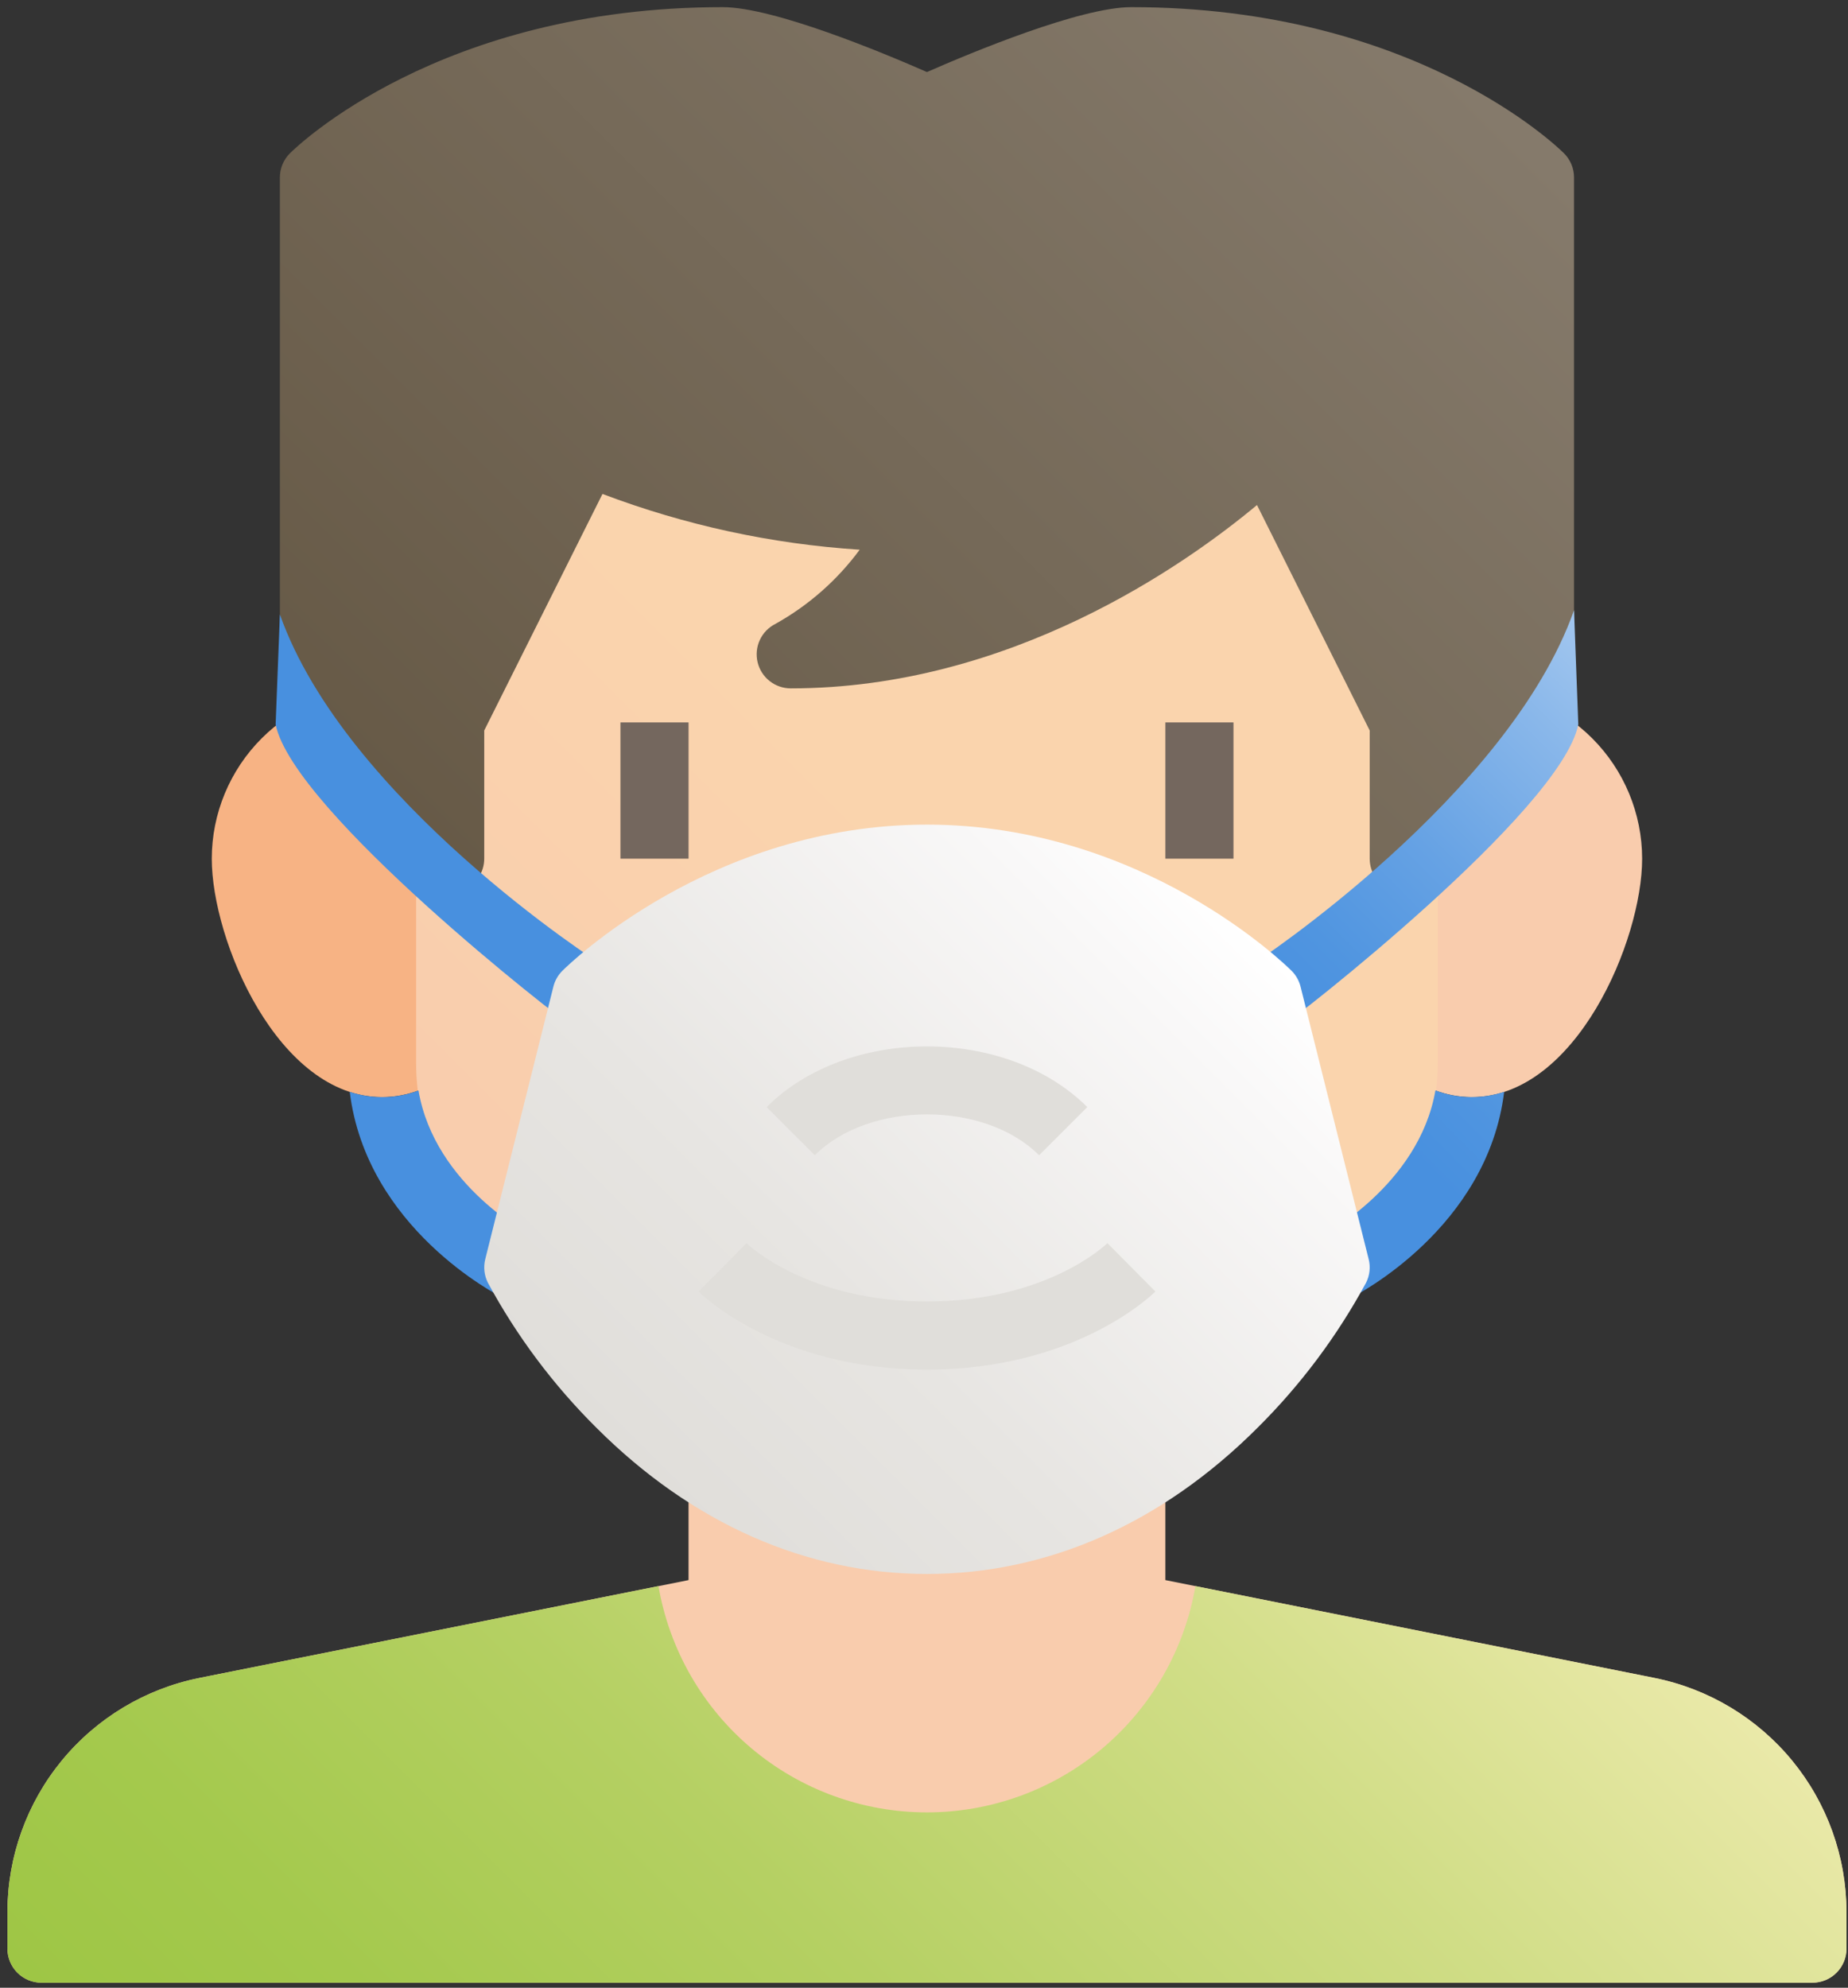
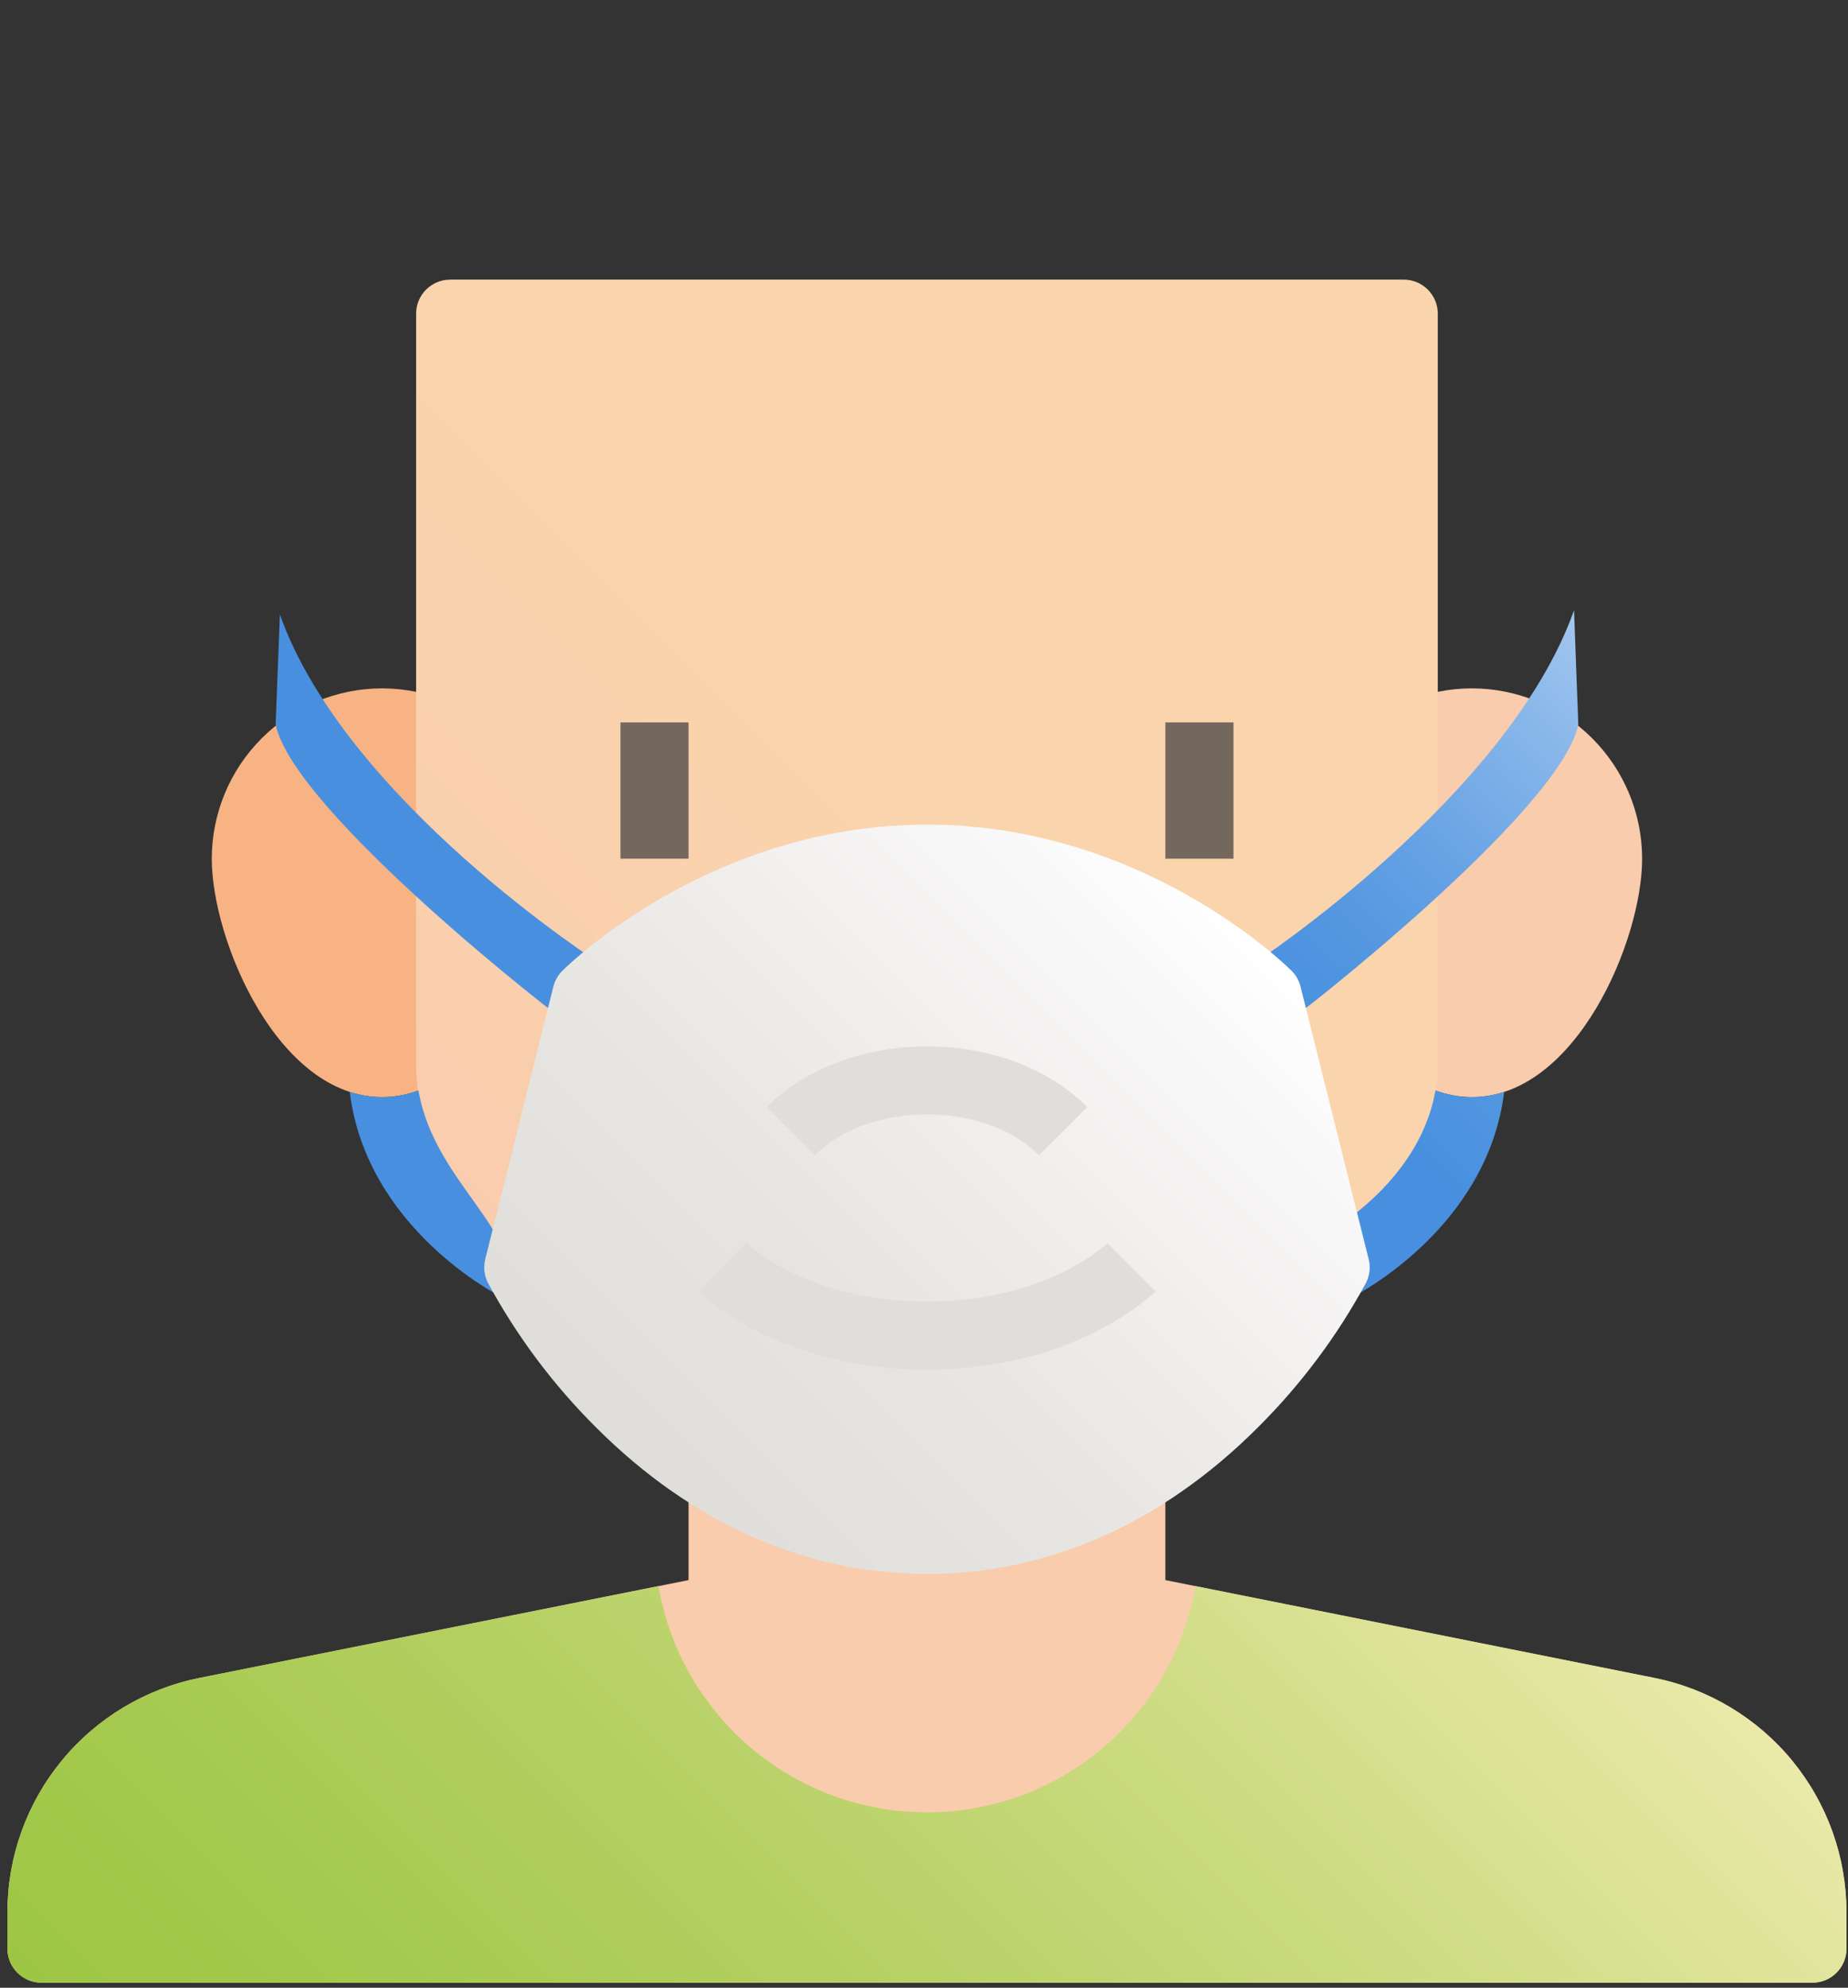
<svg xmlns="http://www.w3.org/2000/svg" width="106" height="114" viewBox="0 0 106 114" fill="none">
  <rect x="0" y="0" width="106" height="114" fill="#333333" stroke="none" />
  <path d="M94.92 96.236L66.844 90.62V72.687C66.844 72.169 66.638 71.672 66.272 71.306C65.905 70.94 65.408 70.734 64.89 70.734H41.449C40.931 70.734 40.434 70.94 40.067 71.306C39.701 71.672 39.495 72.169 39.495 72.687V90.62L11.418 96.237C8.322 96.863 5.537 98.54 3.534 100.983C1.531 103.426 0.433 106.485 0.426 109.645V111.757C0.426 112.275 0.632 112.771 0.998 113.138C1.365 113.504 1.861 113.71 2.379 113.71H103.959C104.477 113.71 104.974 113.504 105.341 113.138C105.707 112.771 105.913 112.275 105.913 111.757V109.645C105.906 106.485 104.808 103.425 102.805 100.982C100.802 98.539 98.017 96.862 94.92 96.236Z" fill="#F9CCAD" />
  <path d="M94.92 96.236L68.569 90.965C67.944 94.597 66.056 97.891 63.238 100.265C60.421 102.64 56.854 103.942 53.169 103.942C49.484 103.942 45.918 102.64 43.1 100.265C40.283 97.891 38.395 94.597 37.77 90.965L11.418 96.236C8.322 96.862 5.537 98.539 3.534 100.982C1.531 103.425 0.433 106.485 0.426 109.645V111.756C0.426 112.275 0.632 112.771 0.998 113.138C1.365 113.504 1.861 113.71 2.379 113.71H103.959C104.477 113.71 104.974 113.504 105.341 113.138C105.707 112.771 105.913 112.275 105.913 111.756V109.645C105.906 106.485 104.808 103.425 102.805 100.982C100.802 98.539 98.017 96.862 94.92 96.236Z" fill="url(#paint0_linear_162_6396)" />
  <path d="M84.425 39.478C81.835 39.481 79.353 40.511 77.522 42.343C75.691 44.174 74.661 46.656 74.658 49.246C74.658 53.941 78.461 62.92 84.425 62.92C90.389 62.92 94.192 53.941 94.192 49.246C94.189 46.656 93.159 44.174 91.328 42.343C89.497 40.511 87.015 39.481 84.425 39.478Z" fill="#F9CCAD" />
  <path d="M21.914 39.478C19.325 39.481 16.842 40.511 15.011 42.343C13.18 44.174 12.15 46.656 12.147 49.246C12.147 53.941 15.951 62.92 21.914 62.92C27.878 62.92 31.682 53.941 31.682 49.246C31.679 46.656 30.649 44.174 28.818 42.343C26.986 40.511 24.504 39.481 21.914 39.478Z" fill="#F7B384" />
  <path d="M80.518 16.037H25.821C25.303 16.037 24.806 16.243 24.44 16.61C24.073 16.976 23.868 17.473 23.868 17.991V60.967C23.868 68.828 31.089 75.417 35.393 78.646C41.547 83.261 48.691 86.362 53.17 86.362C57.649 86.362 64.793 83.261 70.946 78.646C75.251 75.417 82.471 68.828 82.471 60.967V17.991C82.471 17.473 82.266 16.976 81.899 16.61C81.533 16.243 81.036 16.037 80.518 16.037Z" fill="url(#paint1_linear_162_6396)" />
  <path d="M66.844 41.432H70.751V49.246H66.844V41.432Z" fill="#74675E" />
  <path d="M45.356 60.967H60.983C60.983 60.967 60.983 68.781 53.169 68.781C45.356 68.781 45.356 60.967 45.356 60.967Z" fill="white" />
  <path d="M53.169 70.734C49.242 70.734 46.193 68.963 44.585 65.748C43.852 64.257 43.449 62.627 43.402 60.967C43.402 60.449 43.608 59.952 43.974 59.586C44.341 59.219 44.837 59.013 45.356 59.013H60.983C61.501 59.013 61.998 59.219 62.364 59.586C62.731 59.952 62.937 60.449 62.937 60.967C62.89 62.627 62.486 64.257 61.754 65.748C60.146 68.963 57.097 70.734 53.169 70.734ZM47.651 62.92C47.774 63.327 47.934 63.722 48.13 64.1C49.09 65.935 50.738 66.827 53.169 66.827C55.6 66.827 57.249 65.935 58.209 64.1C58.404 63.722 58.565 63.327 58.688 62.92H47.651Z" fill="black" />
  <path d="M35.589 41.432H39.496V49.246H35.589V41.432Z" fill="#74675E" />
-   <path d="M89.713 8.796C89.371 8.453 81.141 0.41 64.89 0.41C61.956 0.41 55.675 3.031 53.17 4.132C50.664 3.031 44.383 0.41 41.449 0.41C25.199 0.41 16.968 8.453 16.626 8.796C16.445 8.977 16.301 9.192 16.203 9.429C16.105 9.666 16.054 9.92 16.054 10.177V41.432C16.054 41.689 16.105 41.943 16.203 42.18C16.301 42.417 16.445 42.632 16.626 42.814L24.44 50.627C24.713 50.901 25.061 51.087 25.44 51.162C25.819 51.237 26.212 51.199 26.569 51.051C26.926 50.903 27.231 50.653 27.445 50.331C27.66 50.01 27.775 49.633 27.775 49.246V41.894L34.558 28.328C39.289 30.121 44.262 31.2 49.312 31.526C48.024 33.272 46.377 34.722 44.482 35.778C44.088 35.975 43.772 36.299 43.586 36.697C43.399 37.096 43.353 37.546 43.454 37.974C43.555 38.403 43.798 38.785 44.143 39.057C44.488 39.331 44.916 39.479 45.356 39.479C57.964 39.479 68 32.381 72.1 28.964L78.565 41.894V49.246C78.565 49.633 78.679 50.01 78.894 50.331C79.109 50.653 79.414 50.903 79.77 51.051C80.127 51.199 80.52 51.237 80.899 51.162C81.278 51.087 81.626 50.901 81.899 50.627L89.713 42.814C89.895 42.632 90.038 42.417 90.137 42.18C90.235 41.943 90.285 41.689 90.285 41.432V10.177C90.285 9.92 90.235 9.666 90.137 9.429C90.038 9.192 89.895 8.977 89.713 8.796Z" fill="url(#paint2_linear_162_6396)" />
  <path d="M71.83 55.313L72.704 57.06L73.578 58.807C74.108 58.543 89.532 46.518 90.53 41.549L90.286 34.996C86.522 45.644 71.978 55.239 71.83 55.313Z" fill="url(#paint3_linear_162_6396)" />
  <path d="M34.51 55.313L33.635 57.06L32.761 58.807C32.232 58.542 16.808 46.517 15.81 41.548L16.054 35.239C19.817 45.888 34.362 55.239 34.51 55.313Z" fill="url(#paint4_linear_162_6396)" />
  <path d="M82.334 62.538C81.39 68.003 75.794 70.911 75.732 70.943L76.611 72.687L77.485 74.434C77.825 74.263 85.323 70.425 86.278 62.616C84.993 63.045 83.6 63.018 82.334 62.537V62.538Z" fill="url(#paint5_linear_162_6396)" />
-   <path d="M20.061 62.617C21.017 70.425 28.514 74.264 28.854 74.435L30.602 70.941C30.54 70.91 24.941 68.044 24.004 62.54C22.738 63.02 21.345 63.047 20.061 62.618V62.617Z" fill="url(#paint6_linear_162_6396)" />
+   <path d="M20.061 62.617C21.017 70.425 28.514 74.264 28.854 74.435C30.54 70.91 24.941 68.044 24.004 62.54C22.738 63.02 21.345 63.047 20.061 62.618V62.617Z" fill="url(#paint6_linear_162_6396)" />
  <path d="M78.506 72.214L74.599 56.586C74.514 56.243 74.337 55.929 74.087 55.679C73.743 55.336 65.557 47.293 53.17 47.293C40.782 47.293 32.596 55.336 32.254 55.679C32.004 55.929 31.827 56.243 31.741 56.586L27.834 72.214C27.721 72.666 27.773 73.144 27.982 73.561C29.639 76.625 31.736 79.429 34.209 81.883C39.694 87.369 46.251 90.269 53.17 90.269C60.089 90.269 66.646 87.369 72.132 81.883C74.604 79.429 76.702 76.625 78.359 73.561C78.567 73.144 78.62 72.666 78.506 72.214Z" fill="url(#paint7_linear_162_6396)" />
  <path d="M59.602 66.255C56.477 63.13 49.863 63.13 46.737 66.255L43.974 63.493C48.615 58.852 57.724 58.852 62.365 63.493L59.602 66.255ZM53.17 78.548C44.645 78.548 40.251 74.252 40.068 74.069L41.449 72.688L42.82 71.296C42.961 71.433 46.35 74.641 53.17 74.641C59.99 74.641 63.379 71.433 63.52 71.296L66.272 74.069C66.089 74.252 61.695 78.548 53.17 78.548Z" fill="#E0DEDA" />
  <defs>
    <linearGradient id="paint0_linear_162_6396" x1="24.655" y1="136.794" x2="81.684" y2="79.766" gradientUnits="userSpaceOnUse">
      <stop stop-color="#9EC645" />
      <stop offset="0.166" stop-color="#A4C94D" />
      <stop offset="0.424" stop-color="#B5D063" />
      <stop offset="0.739" stop-color="#D0DD86" />
      <stop offset="1" stop-color="#EAE9A9" />
    </linearGradient>
    <linearGradient id="paint1_linear_162_6396" x1="25.876" y1="69.761" x2="80.463" y2="15.174" gradientUnits="userSpaceOnUse">
      <stop stop-color="#F9CCAD" />
      <stop offset="0.444" stop-color="#FAD4AD" />
    </linearGradient>
    <linearGradient id="paint2_linear_162_6396" x1="26.393" y1="52.581" x2="79.946" y2="-0.972" gradientUnits="userSpaceOnUse">
      <stop stop-color="#665946" />
      <stop offset="0.988" stop-color="#857A6B" />
    </linearGradient>
    <linearGradient id="paint3_linear_162_6396" x1="72.204" y1="57.433" x2="92.463" y2="37.173" gradientUnits="userSpaceOnUse">
      <stop stop-color="#4890DF" />
      <stop offset="0.178" stop-color="#5095E0" />
      <stop offset="0.453" stop-color="#66A2E4" />
      <stop offset="0.79" stop-color="#89B7EA" />
      <stop offset="1" stop-color="#A3C7EF" />
    </linearGradient>
    <linearGradient id="paint4_linear_162_6396" x1="72.203" y1="57.432" x2="92.463" y2="37.173" gradientUnits="userSpaceOnUse">
      <stop stop-color="#4890DF" />
      <stop offset="0.178" stop-color="#5095E0" />
      <stop offset="0.453" stop-color="#66A2E4" />
      <stop offset="0.79" stop-color="#89B7EA" />
      <stop offset="1" stop-color="#A3C7EF" />
    </linearGradient>
    <linearGradient id="paint5_linear_162_6396" x1="72.203" y1="57.432" x2="92.463" y2="37.173" gradientUnits="userSpaceOnUse">
      <stop stop-color="#4890DF" />
      <stop offset="0.178" stop-color="#5095E0" />
      <stop offset="0.453" stop-color="#66A2E4" />
      <stop offset="0.79" stop-color="#89B7EA" />
      <stop offset="1" stop-color="#A3C7EF" />
    </linearGradient>
    <linearGradient id="paint6_linear_162_6396" x1="72.203" y1="57.432" x2="92.463" y2="37.173" gradientUnits="userSpaceOnUse">
      <stop stop-color="#4890DF" />
      <stop offset="0.178" stop-color="#5095E0" />
      <stop offset="0.453" stop-color="#66A2E4" />
      <stop offset="0.79" stop-color="#89B7EA" />
      <stop offset="1" stop-color="#A3C7EF" />
    </linearGradient>
    <linearGradient id="paint7_linear_162_6396" x1="36.649" y1="84.325" x2="69.69" y2="51.283" gradientUnits="userSpaceOnUse">
      <stop stop-color="#E0DEDA" />
      <stop offset="0.336" stop-color="#E7E5E2" />
      <stop offset="0.856" stop-color="#F9F8F8" />
      <stop offset="1" stop-color="white" />
    </linearGradient>
  </defs>
</svg>